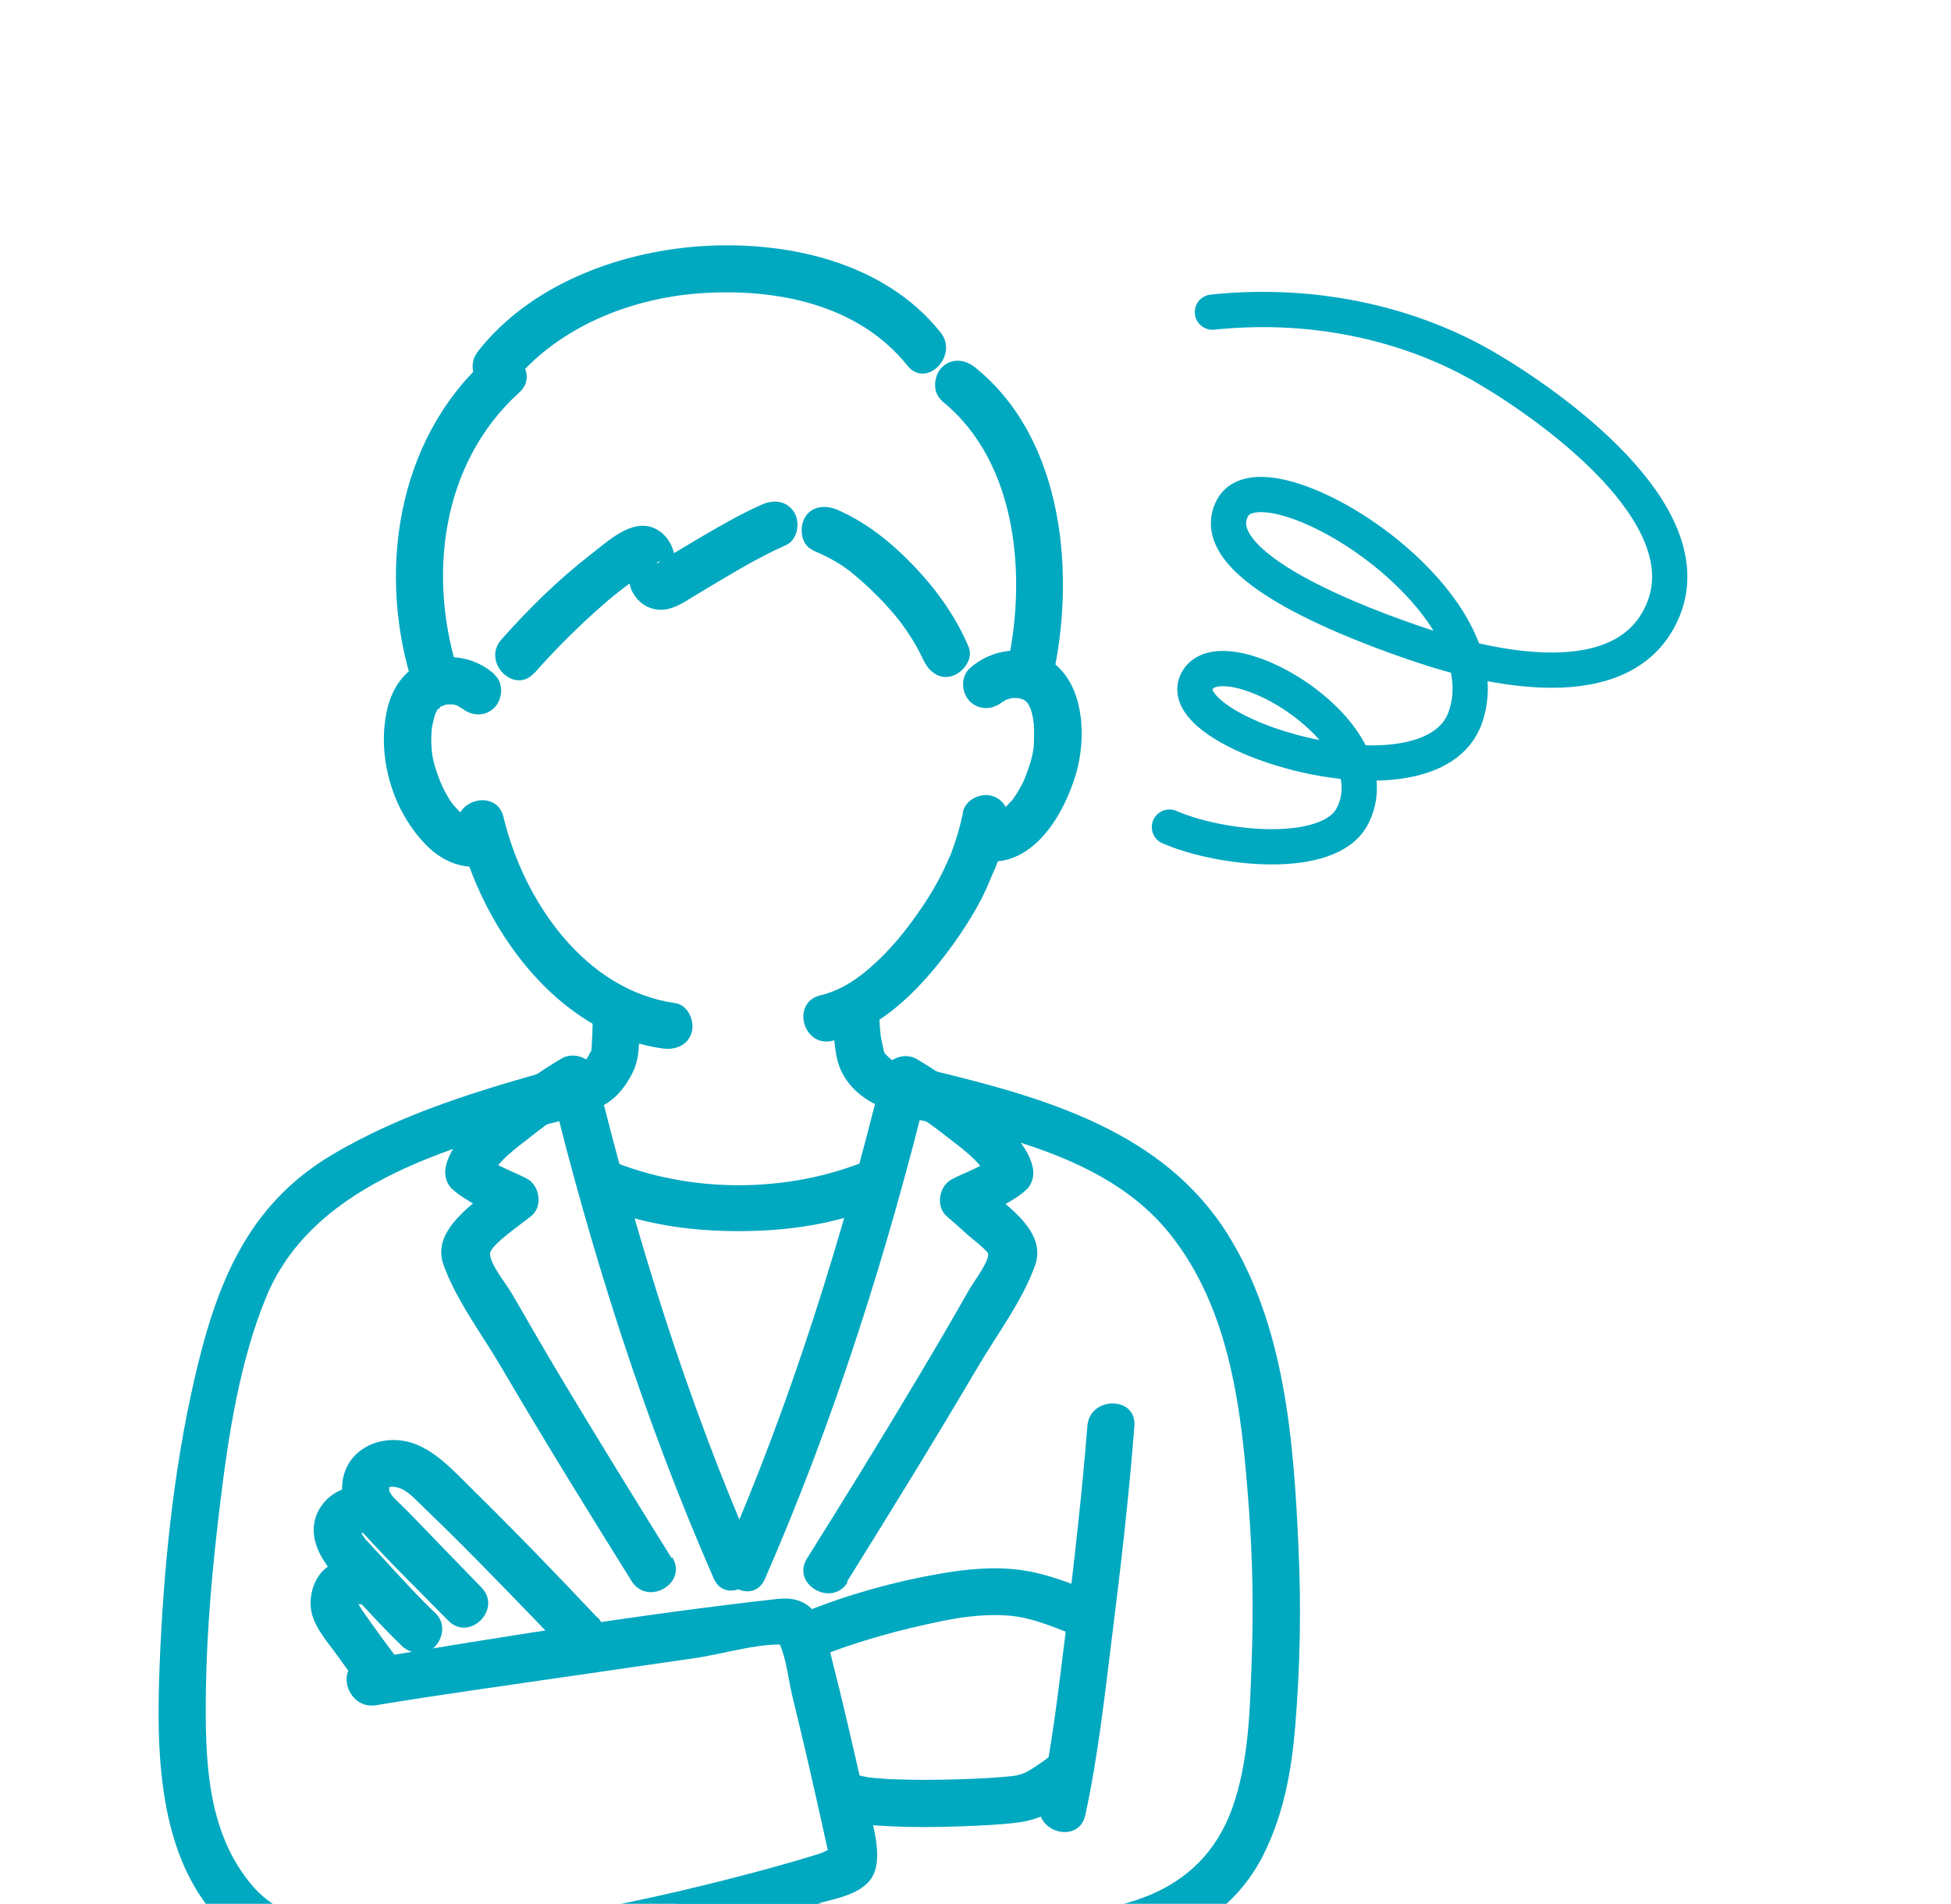
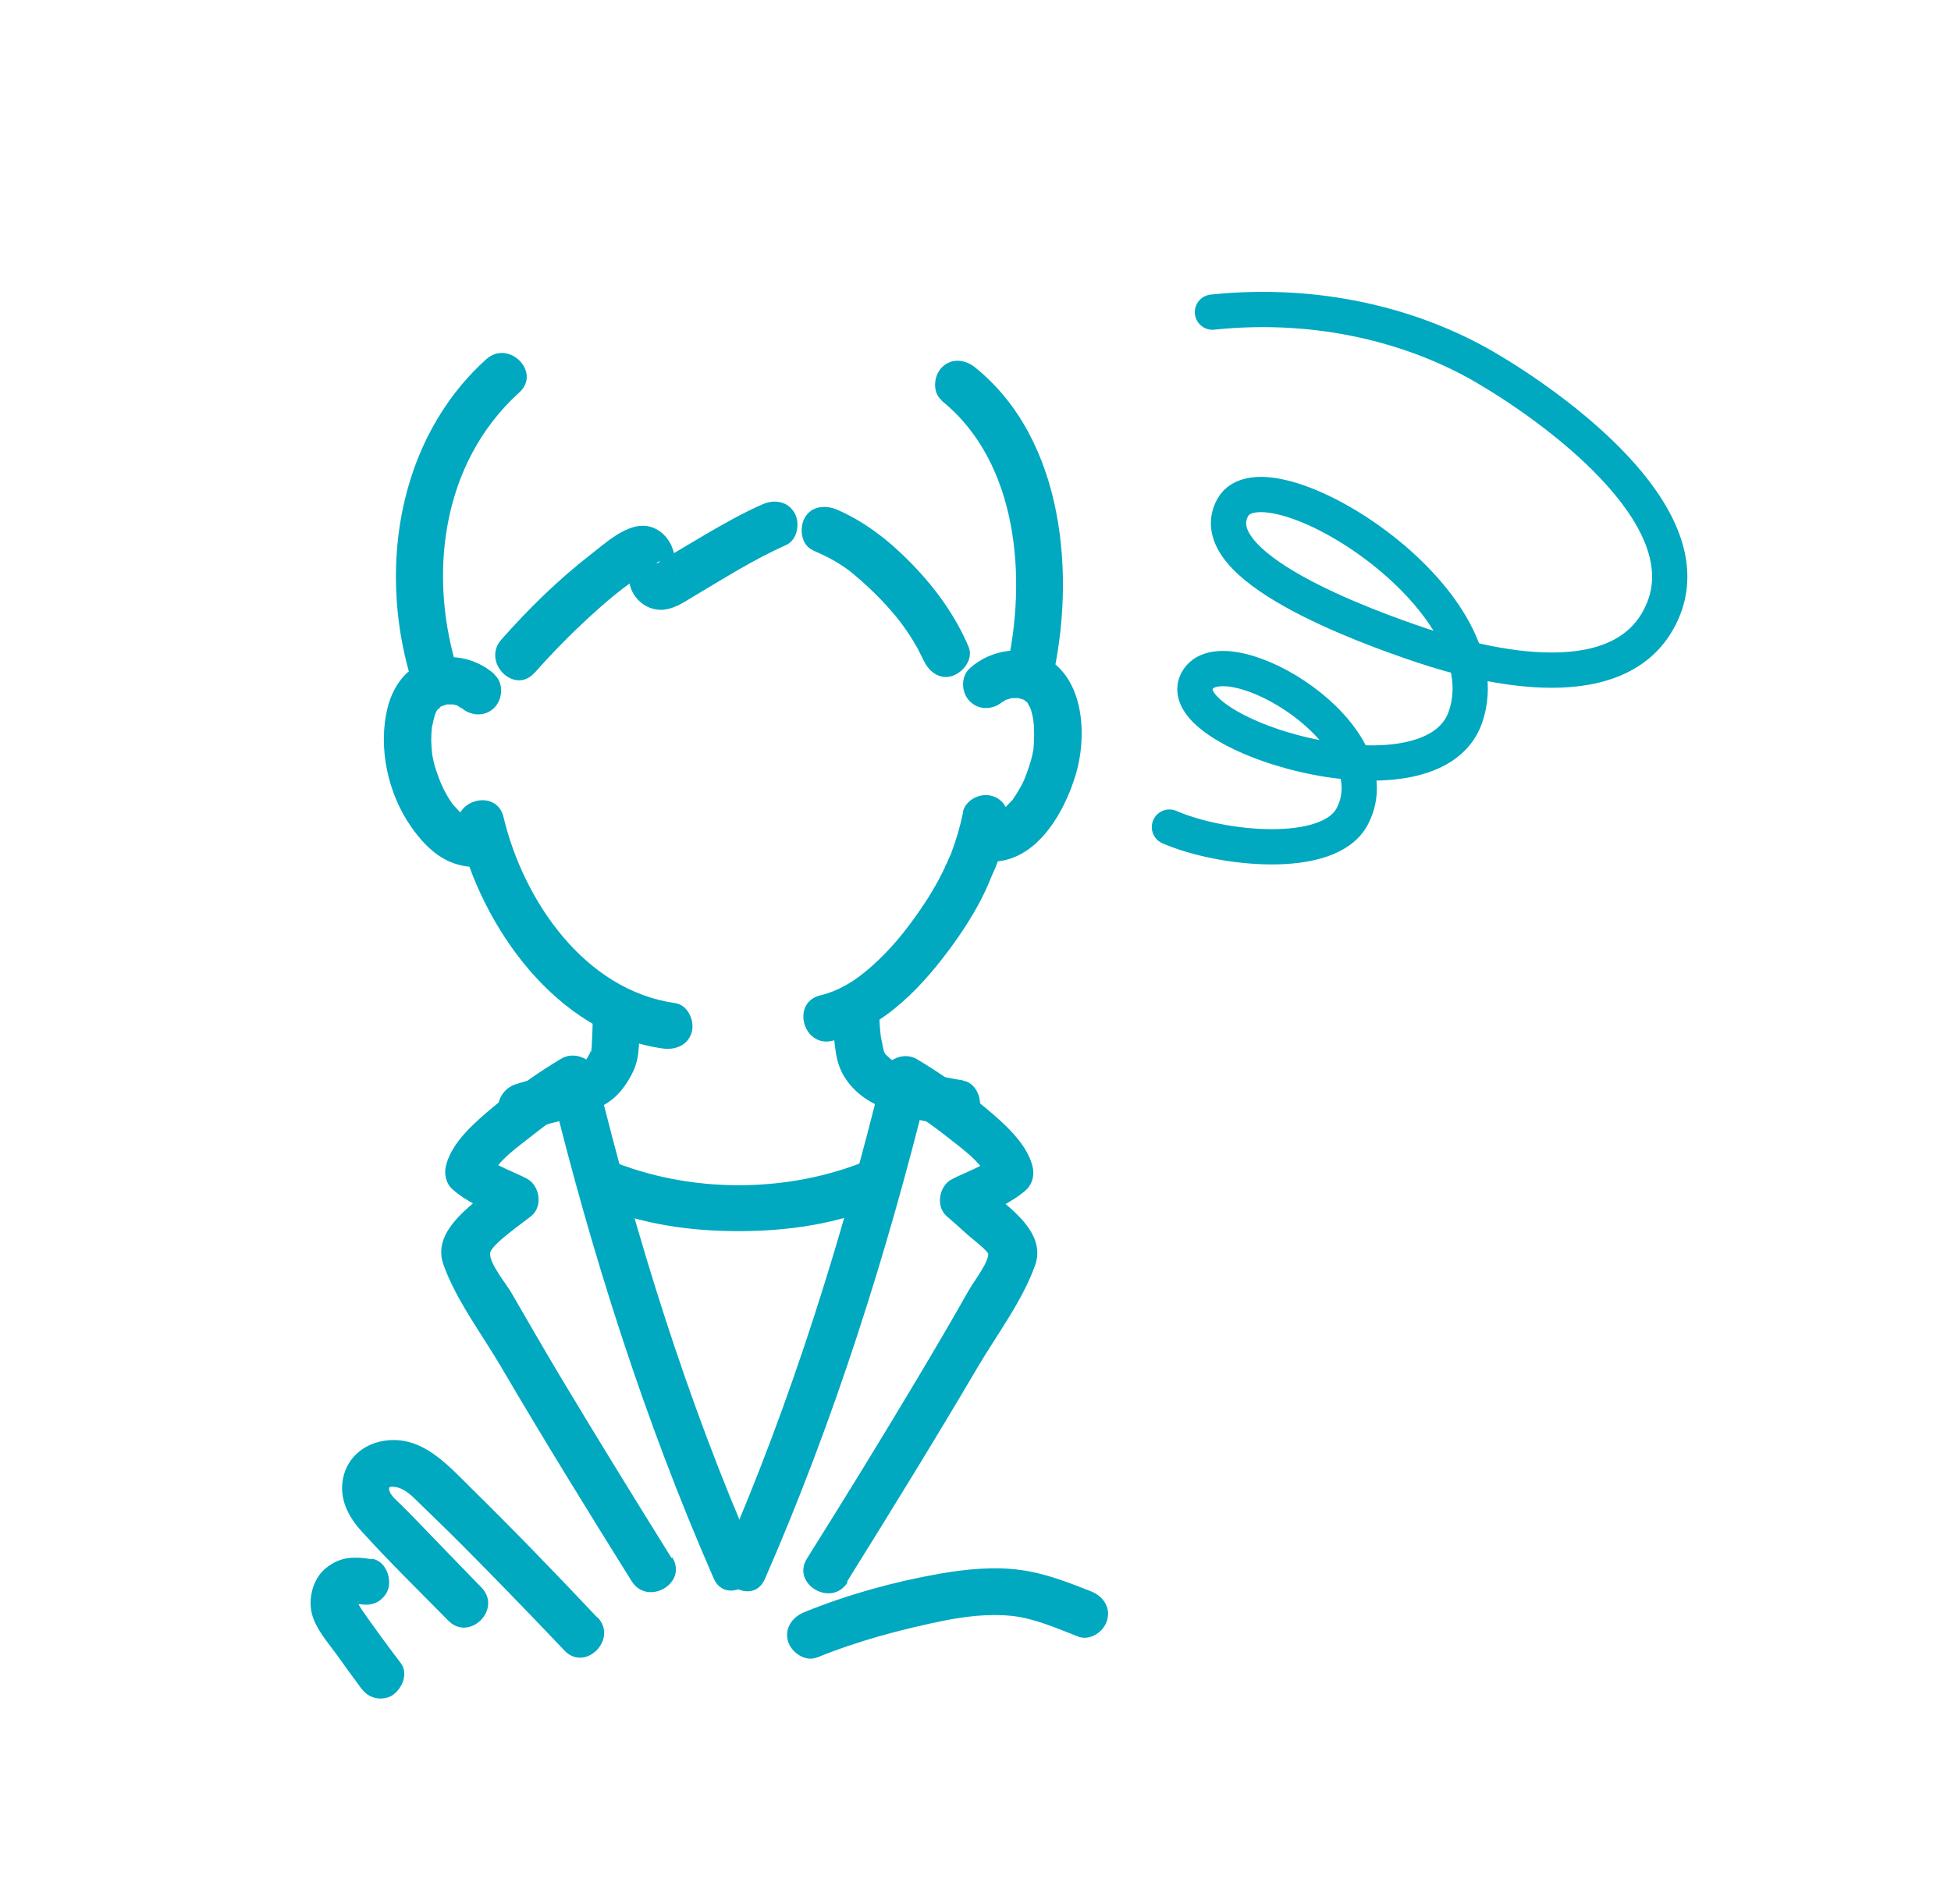
<svg xmlns="http://www.w3.org/2000/svg" id="_レイヤー_1" viewBox="0 0 83 81">
  <defs>
    <style>.cls-1,.cls-2{fill:none;}.cls-2{stroke:#00a8c0;stroke-linecap:round;stroke-miterlimit:10;stroke-width:1.5px;}.cls-3{fill:#00a8c0;}.cls-4{clip-path:url(#clippath);}</style>
    <clipPath id="clippath">
      <rect class="cls-1" y="5.92" width="63.33" height="75.08" />
    </clipPath>
  </defs>
  <path class="cls-3" d="M25.35,51.27c1.94.82,3.99,1.11,6.08,1.11s4.14-.3,6.08-1.11c.5-.21.85-.66.7-1.23-.13-.47-.73-.91-1.23-.7-3.46,1.45-7.65,1.45-11.1,0-.5-.21-1.1.23-1.23.7-.16.58.2,1.02.7,1.23h0Z" />
  <path class="cls-3" d="M28.57,66.29c-1.57-2.52-3.13-5.05-4.66-7.6-.73-1.22-1.44-2.45-2.15-3.68-.24-.41-.94-1.25-.91-1.69.03-.37,1.47-1.34,1.77-1.6.48-.41.34-1.28-.2-1.57s-1.36-.55-1.8-.97l.26.97c.17-.7,1.22-1.4,1.74-1.82.71-.57,1.47-1.08,2.26-1.55l-1.47-.6c1.75,7.15,4,14.23,6.95,20.97.51,1.18,2.24.16,1.73-1.01-2.88-6.58-5.03-13.53-6.74-20.5-.15-.62-.93-.92-1.47-.6-1.02.61-1.99,1.3-2.9,2.06-.76.64-1.77,1.49-2.01,2.51-.08.34,0,.73.26.97.6.56,1.48.9,2.21,1.28l-.2-1.57c-.96.84-2.91,1.99-2.38,3.5s1.66,3,2.46,4.37c1.8,3.07,3.67,6.1,5.55,9.11.68,1.09,2.41.09,1.73-1.01h0Z" />
  <path class="cls-3" d="M36.03,67.3c1.88-3.02,3.75-6.05,5.55-9.11.81-1.38,1.93-2.86,2.46-4.37s-1.42-2.67-2.38-3.5l-.2,1.57c.73-.38,1.6-.72,2.21-1.28.26-.25.34-.63.26-.97-.24-1.01-1.25-1.87-2.01-2.51-.91-.76-1.88-1.45-2.9-2.06-.54-.33-1.32-.03-1.47.6-1.71,6.97-3.87,13.91-6.74,20.5-.51,1.17,1.21,2.19,1.73,1.01,2.95-6.75,5.19-13.83,6.95-20.97l-1.47.6c.78.47,1.54.98,2.26,1.55.52.42,1.57,1.13,1.74,1.82l.26-.97c-.44.42-1.26.68-1.8.97s-.68,1.16-.2,1.57c.3.26.6.52.89.79.1.09.86.68.87.81.03.34-.63,1.2-.81,1.52-.73,1.29-1.48,2.57-2.24,3.84-1.52,2.55-3.08,5.08-4.66,7.6-.68,1.09,1.05,2.1,1.73,1.01h0Z" />
  <g class="cls-4">
-     <path class="cls-3" d="M21.76,16.36c1.89-2.4,5-3.66,7.99-3.88,3.22-.23,6.74.44,8.85,3.07.8,1.01,2.21-.42,1.41-1.41-2.4-3.01-6.58-3.92-10.26-3.66-3.48.25-7.2,1.65-9.41,4.46-.79,1,.62,2.43,1.41,1.41h0Z" />
    <path class="cls-3" d="M19.53,28.71c-1.36-4.13-.78-8.99,2.56-12.01.96-.87-.46-2.28-1.41-1.41-3.85,3.48-4.65,9.19-3.08,13.96.4,1.22,2.33.7,1.93-.53h0Z" />
    <path class="cls-3" d="M40.06,17.05c3.27,2.62,3.64,7.6,2.76,11.41-.29,1.25,1.64,1.79,1.93.53,1.03-4.45.55-10.29-3.27-13.36-.42-.34-1-.41-1.41,0-.35.35-.42,1.07,0,1.41h0Z" />
    <path class="cls-3" d="M21.03,28.68c-.89-.78-2.11-.94-3.17-.42-.73.35-1.18,1.08-1.37,1.85-.42,1.69.01,3.66,1.01,5.08.36.51.78.99,1.32,1.31.62.37,1.29.45,2,.35.54-.08.83-.76.7-1.23-.16-.58-.69-.77-1.23-.7.15-.02-.17-.01-.03,0-.11,0-.22-.05-.32-.09.12.05-.13-.08-.15-.09-.1-.06-.07-.05-.18-.15-.08-.08-.16-.16-.23-.24-.04-.04-.07-.08-.11-.12.04.05.03.05,0,0-.12-.16-.23-.34-.32-.51-.05-.08-.09-.17-.13-.26-.02-.04-.15-.34-.06-.13-.06-.15-.12-.3-.17-.45-.06-.17-.11-.33-.15-.51-.02-.1-.04-.19-.06-.29.03.17-.01-.1-.01-.14-.02-.21-.03-.41-.02-.62,0-.1.01-.21.02-.31.02-.31-.04.16.02-.13.04-.19.08-.37.14-.55-.07.19.02-.03.04-.07.02-.04.05-.08.08-.12.06-.08.04-.06-.05.07l.04-.05c.07-.01.16-.13,0-.03.07-.04.13-.08.2-.12-.19.1.05,0,.1-.02.12-.02.13-.03.05-.02.05,0,.11,0,.16,0,.05,0,.1,0,.14,0-.09-.02-.09-.02-.02,0,.05,0,.26.08.22.06-.1-.05.24.18.13.08.41.36,1.01.4,1.41,0,.36-.36.41-1.06,0-1.41h0Z" />
    <path class="cls-3" d="M42.69,29.86c.12-.11.01-.05.15-.1-.13.05.16-.05.2-.06.07-.01.07-.02-.02,0,.05,0,.1,0,.14,0,.05,0,.11,0,.16,0-.07-.01-.07-.01,0,0,.05.01.35.12.15.03.07.03.14.08.2.12-.12-.07-.08-.06,0,.02.16.15-.02-.01,0-.02.03-.01.22.42.13.19.07.17.12.36.15.54,0,.03.04.3.02.13.01.1.02.21.02.31.01.22,0,.45-.01.67,0,.04-.03.31-.02.22s-.03.17-.04.2c-.04.18-.09.36-.15.53-.05.16-.11.31-.17.46-.08.2.06-.12-.04.1-.04.09-.08.17-.13.26-.1.18-.2.35-.32.52-.1.15,0,.01-.11.13-.08.08-.15.16-.23.24-.26.25-.47.34-.9.29-.54-.06-1,.51-1,1,0,.59.46.94,1,1,2.1.25,3.39-1.99,3.9-3.7.46-1.55.38-3.89-1.13-4.86-1.05-.67-2.47-.47-3.38.35-.4.36-.37,1.04,0,1.41.4.4,1.01.36,1.41,0h0Z" />
    <path class="cls-3" d="M40.97,34.57c-.12.59-.29,1.16-.5,1.72-.02.06-.05.13-.08.19.04-.1.04-.1,0-.01-.05.11-.09.21-.13.31-.09.23.09-.18,0-.02-.03.05-.05.1-.07.16-.33.7-.74,1.37-1.19,2-.52.74-1.12,1.48-1.87,2.15-.66.6-1.39,1.08-2.24,1.28-1.25.31-.72,2.24.53,1.93,2.22-.55,3.91-2.4,5.19-4.19.49-.69.94-1.41,1.3-2.17.08-.18.16-.35.23-.53.03-.06.1-.28,0,.01.06-.17.14-.33.21-.49.23-.59.42-1.2.54-1.82.1-.53-.15-1.08-.7-1.23-.49-.14-1.12.17-1.23.7h0Z" />
    <path class="cls-3" d="M19.49,35.29c.99,4.16,4.19,8.69,8.71,9.32.53.07,1.07-.13,1.23-.7.13-.47-.16-1.15-.7-1.23-3.85-.54-6.46-4.35-7.31-7.92-.3-1.25-2.23-.72-1.93.53h0Z" />
    <path class="cls-3" d="M25.21,42.94c.01.48,0,.95-.03,1.43,0,.11-.01.22-.02.32-.01.15-.06.02.02-.12-.01.02-.08.21-.07.23l.05-.12s-.04.08-.06.12c-.04.07-.07.13-.11.2-.02.03-.04.05-.05.08-.06.09-.05.07.04-.05,0,0-.13.15-.15.16-.02.02-.04.04-.07.06-.08.07-.06.05.07-.05-.04.01-.1.06-.14.08-.07.04-.14.07-.21.11-.03.01-.06.03-.08.04-.07.03-.04.02.1-.04-.06,0-.18.07-.24.09-.06.02-.12.04-.18.06-.15.05-.29.09-.44.13-.56.16-1.14.28-1.7.46-.5.16-.87.7-.7,1.23.16.5.7.87,1.23.7.6-.19,1.22-.32,1.83-.5.7-.21,1.47-.46,1.99-1.01.29-.31.51-.66.68-1.04.14-.33.19-.66.21-1.01.04-.52.05-1.04.03-1.55s-.45-1.02-1-1-1.01.44-1,1h0Z" />
    <path class="cls-3" d="M40.99,45.97c-.48-.07-.96-.17-1.43-.29-.27-.07-.53-.14-.79-.23-.11-.04-.23-.08-.34-.12-.04-.01-.07-.03-.11-.04l.13.06c-.05-.03-.12-.05-.17-.08-.1-.05-.19-.1-.29-.15-.04-.02-.08-.05-.11-.07-.16-.1.16.15,0,0-.03-.03-.28-.25-.27-.27.09.12.1.13.04.04l-.03-.06s-.04-.08-.06-.12c.05.13.06.15.04.08-.03-.16-.07-.32-.1-.47-.01-.07-.03-.15-.04-.23.02.27,0,.01,0-.03-.04-.34-.05-.68-.06-1.02-.02-.52-.45-1.02-1-1s-1.02.44-1,1c.01.37.03.73.07,1.1.05.4.08.84.21,1.22.23.71.79,1.28,1.44,1.63,1.01.54,2.2.81,3.32.99.28.04.52.05.77-.1.21-.12.41-.36.46-.6.11-.48-.15-1.15-.7-1.23h0Z" />
    <path class="cls-3" d="M34.59,23.42c.49.21.97.45,1.4.76.06.04.12.09.18.13.05.04.05.04-.02-.01l.08.06c.13.11.26.22.39.33.24.21.47.43.7.66s.43.45.63.68c.11.13.22.26.32.39.07.09-.07-.1.04.05.04.06.09.12.13.18.18.25.35.51.5.77.07.12.14.24.2.37.04.07.07.15.11.22.02.05.12.27.03.05.2.48.67.88,1.23.7.46-.15.91-.71.7-1.23-.56-1.33-1.41-2.5-2.41-3.53-.93-.96-1.97-1.79-3.2-2.32-.48-.2-1.09-.16-1.37.36-.23.43-.16,1.15.36,1.37h0Z" />
    <path class="cls-3" d="M22.75,28.62c.75-.85,1.55-1.66,2.39-2.43.43-.39.87-.78,1.33-1.13.17-.13.35-.26.53-.38.12-.08.23-.15.35-.23l.11-.07c.18-.09.15-.09-.08-.01l-.5-.14c-.15-.29-.19-.31-.11-.05,0,.06,0,.12,0,.18,0,.19-.01.35.03.54.11.45.47.84.91.98.73.24,1.33-.23,1.92-.58,1.25-.74,2.48-1.52,3.81-2.11.49-.22.61-.94.36-1.37-.3-.51-.87-.58-1.37-.36-.84.37-1.63.82-2.42,1.28-.38.22-.75.45-1.13.67-.19.11-.38.23-.57.34-.07.04-.16.08-.23.14-.31.24-.07-.19.3.09l.36.36c.05.07.01.24.02.02,0-.1,0-.19,0-.29-.02-.25-.06-.5-.15-.74-.19-.52-.65-.94-1.22-.96-.82-.03-1.66.76-2.27,1.23-1.38,1.07-2.64,2.31-3.79,3.61-.85.96.56,2.38,1.41,1.41h0Z" />
-     <path class="cls-3" d="M44.54,74.81s-.05.04-.07.06c-.19.15.15-.1-.07.05-.19.13-.37.26-.57.38-.25.15-.35.18-.63.25-.08.02-.22,0,.09-.01-.05,0-.11.01-.16.02-.77.08-1.54.12-2.31.14-.93.03-1.87.04-2.8,0-.21,0-.41-.02-.62-.04-.09,0-.18-.01-.26-.02-.03,0-.35-.04-.19-.02s-.13-.02-.15-.03c-.06-.01-.13-.02-.19-.04-.05-.01-.11-.03-.16-.04-.24-.05.14.07.03.02-.48-.24-1.08-.13-1.37.36-.26.45-.12,1.12.36,1.37.73.37,1.61.4,2.41.44,1.02.05,2.04.04,3.05,0,.79-.03,1.59-.06,2.37-.16,1.03-.12,1.88-.66,2.66-1.32.41-.35.36-1.06,0-1.41-.41-.41-1-.35-1.41,0h0Z" />
    <path class="cls-3" d="M34.76,70.52c1.72-.7,3.55-1.19,5.36-1.56.95-.19,1.96-.31,2.92-.21s1.92.53,2.83.88c.5.2,1.1-.21,1.23-.7.16-.57-.19-1.03-.7-1.23-.97-.38-1.93-.76-2.96-.9-1.15-.16-2.35-.04-3.49.16-1.94.34-3.91.89-5.73,1.63-.5.2-.85.67-.7,1.23.13.47.73.9,1.23.7h0Z" />
    <path class="cls-3" d="M25.41,68.82c-1.77-1.88-3.57-3.74-5.41-5.55-.99-.98-2.05-2.18-3.59-1.98-.88.11-1.62.69-1.81,1.58s.22,1.67.8,2.3c1.18,1.3,2.44,2.53,3.67,3.78.9.92,2.31-.49,1.41-1.41s-1.81-1.87-2.72-2.81c-.23-.24-.46-.47-.69-.7-.16-.16-.43-.37-.51-.61-.02-.06.02-.16-.01-.13.07-.07.29-.02.38,0,.42.12.73.5,1.04.79.37.36.74.72,1.11,1.08.85.84,1.68,1.69,2.51,2.54s1.62,1.68,2.42,2.52c.88.94,2.3-.48,1.41-1.41h0Z" />
-     <path class="cls-3" d="M15.9,63.25c-.9-.14-1.82.12-2.31.95-.53.91-.12,1.87.48,2.61.45.57.98,1.08,1.47,1.61s1.03,1.1,1.57,1.62c.38.36,1.04.41,1.41,0s.41-1.03,0-1.41c-.85-.81-1.62-1.68-2.42-2.54-.19-.21-.38-.41-.57-.62-.1-.11.07.12,0,0-.04-.06-.08-.12-.12-.18-.03-.05-.05-.1-.08-.14-.09-.16.04.07,0-.04-.06-.14.03.15,0,.01-.01-.12-.04.17.02,0-.02.07-.07.14,0,.04-.08.1-.1.12-.05.07.04-.03.03-.03-.03.02-.06.04-.07.05-.02.02.02-.01.04-.03.06-.04.07-.06-.17.04,0,0,.05-.01.1-.03.16-.04-.27.05.14.04-.1,0,.51.08,1.1-.13,1.23-.7.11-.48-.15-1.14-.7-1.23h0Z" />
    <path class="cls-3" d="M15.83,66.34c-.39-.06-.74-.1-1.13-.03-.35.07-.67.25-.93.49-.5.48-.68,1.32-.47,1.97.2.61.64,1.1,1.01,1.61.33.46.67.93,1.01,1.39.16.22.33.38.6.46.24.07.56.04.77-.1.41-.27.7-.92.36-1.37-.57-.75-1.13-1.51-1.67-2.29-.06-.09-.11-.19-.17-.29s.05.22.01.02c0-.04-.04-.19,0-.01s0,.01,0-.02c0-.04.02-.21,0-.03s0,0,.02-.03c.04-.16-.09.17-.03.07.07-.13.04.04-.06.06.03,0,.16-.16.03-.03s.02.02.03,0l-.15.06s.05-.02.07-.02c.02,0,.05-.01.07-.02l-.16.02s.11,0,.14,0c.05,0,.09,0,.14,0,.19,0-.24-.04-.02,0,.27.04.52.04.77-.1.21-.12.41-.36.46-.6.11-.48-.15-1.14-.7-1.23h0Z" />
-     <path class="cls-3" d="M46.26,60.67c-.23,2.89-.56,5.77-.91,8.65-.31,2.46-.58,4.95-1.11,7.38-.27,1.25,1.65,1.79,1.93.53.55-2.53.83-5.13,1.15-7.69.37-2.95.71-5.91.94-8.87.1-1.28-1.9-1.28-2,0h0Z" />
-     <path class="cls-3" d="M23.79,45.44c-3.33.92-6.72,1.93-9.71,3.72-3.6,2.16-4.89,5.54-5.8,9.48s-1.33,8.15-1.49,12.23c-.15,3.85-.09,8.66,3.14,11.38,2.48,2.09,6.1,2.03,9.13,1.74,4.27-.4,8.52-1.14,12.68-2.18.97-.24,1.94-.5,2.89-.78.78-.23,2.02-.39,2.48-1.18.6-1.03-.27-3.11-.51-4.17-.38-1.66-.76-3.32-1.18-4.97-.35-1.4-.57-2.88-2.36-2.68-5.87.66-11.76,1.62-17.59,2.59-1.27.21-.73,2.14.53,1.93,2.78-.46,5.57-.84,8.36-1.25,1.75-.25,3.5-.51,5.25-.76,1.1-.16,3.03-.73,3.93-.53l-.6-.46c.49.65.57,1.8.76,2.58.29,1.2.58,2.4.85,3.6.21.93.42,1.85.62,2.78.03.17.14.4.12.57.06-.6,0-.34-.46-.2-.68.21-1.37.41-2.06.6-5.22,1.42-10.84,2.6-16.27,2.69-1.93.03-4.39-.37-5.72-1.89-2.02-2.31-2.06-5.52-2.02-8.42.04-2.64.29-5.31.61-7.93.35-2.89.84-6.06,1.96-8.76,2.07-5,8.29-6.49,12.99-7.79,1.24-.34.71-2.27-.53-1.93h0Z" />
-     <path class="cls-3" d="M39.23,47.5c3.68.9,8.01,1.86,10.51,4.96,2.64,3.28,3.09,7.65,3.39,11.7.16,2.15.2,4.31.12,6.47-.07,1.96-.11,4-.69,5.89-1.23,4.06-4.83,4.9-8.67,4.94-4.63.05-9.4-.41-13.96-1.15-1.26-.2-1.8,1.72-.53,1.93,4.61.74,9.39,1.23,14.06,1.22,3.95,0,8.34-.65,10.3-4.57.85-1.71,1.18-3.53,1.34-5.42.21-2.54.26-5.09.14-7.64-.2-4.5-.57-9.42-3.02-13.33-2.74-4.36-7.73-5.78-12.45-6.93-1.25-.31-1.78,1.62-.53,1.93h0Z" />
+     <path class="cls-3" d="M39.23,47.5h0Z" />
  </g>
  <path class="cls-2" d="M51.58,13.28c4.6-.48,8.65.63,11.59,2.34,2.93,1.71,9.2,6.22,7.61,10.26s-7.7,2.45-10.27,1.59-9.43-3.38-8.07-5.87,11.68,3.83,9.9,8.92c-1.47,4.2-12.93.62-11.36-1.64,1.25-1.8,8.37,2.35,6.55,5.85-.99,1.9-5.61,1.41-7.78.46" />
</svg>